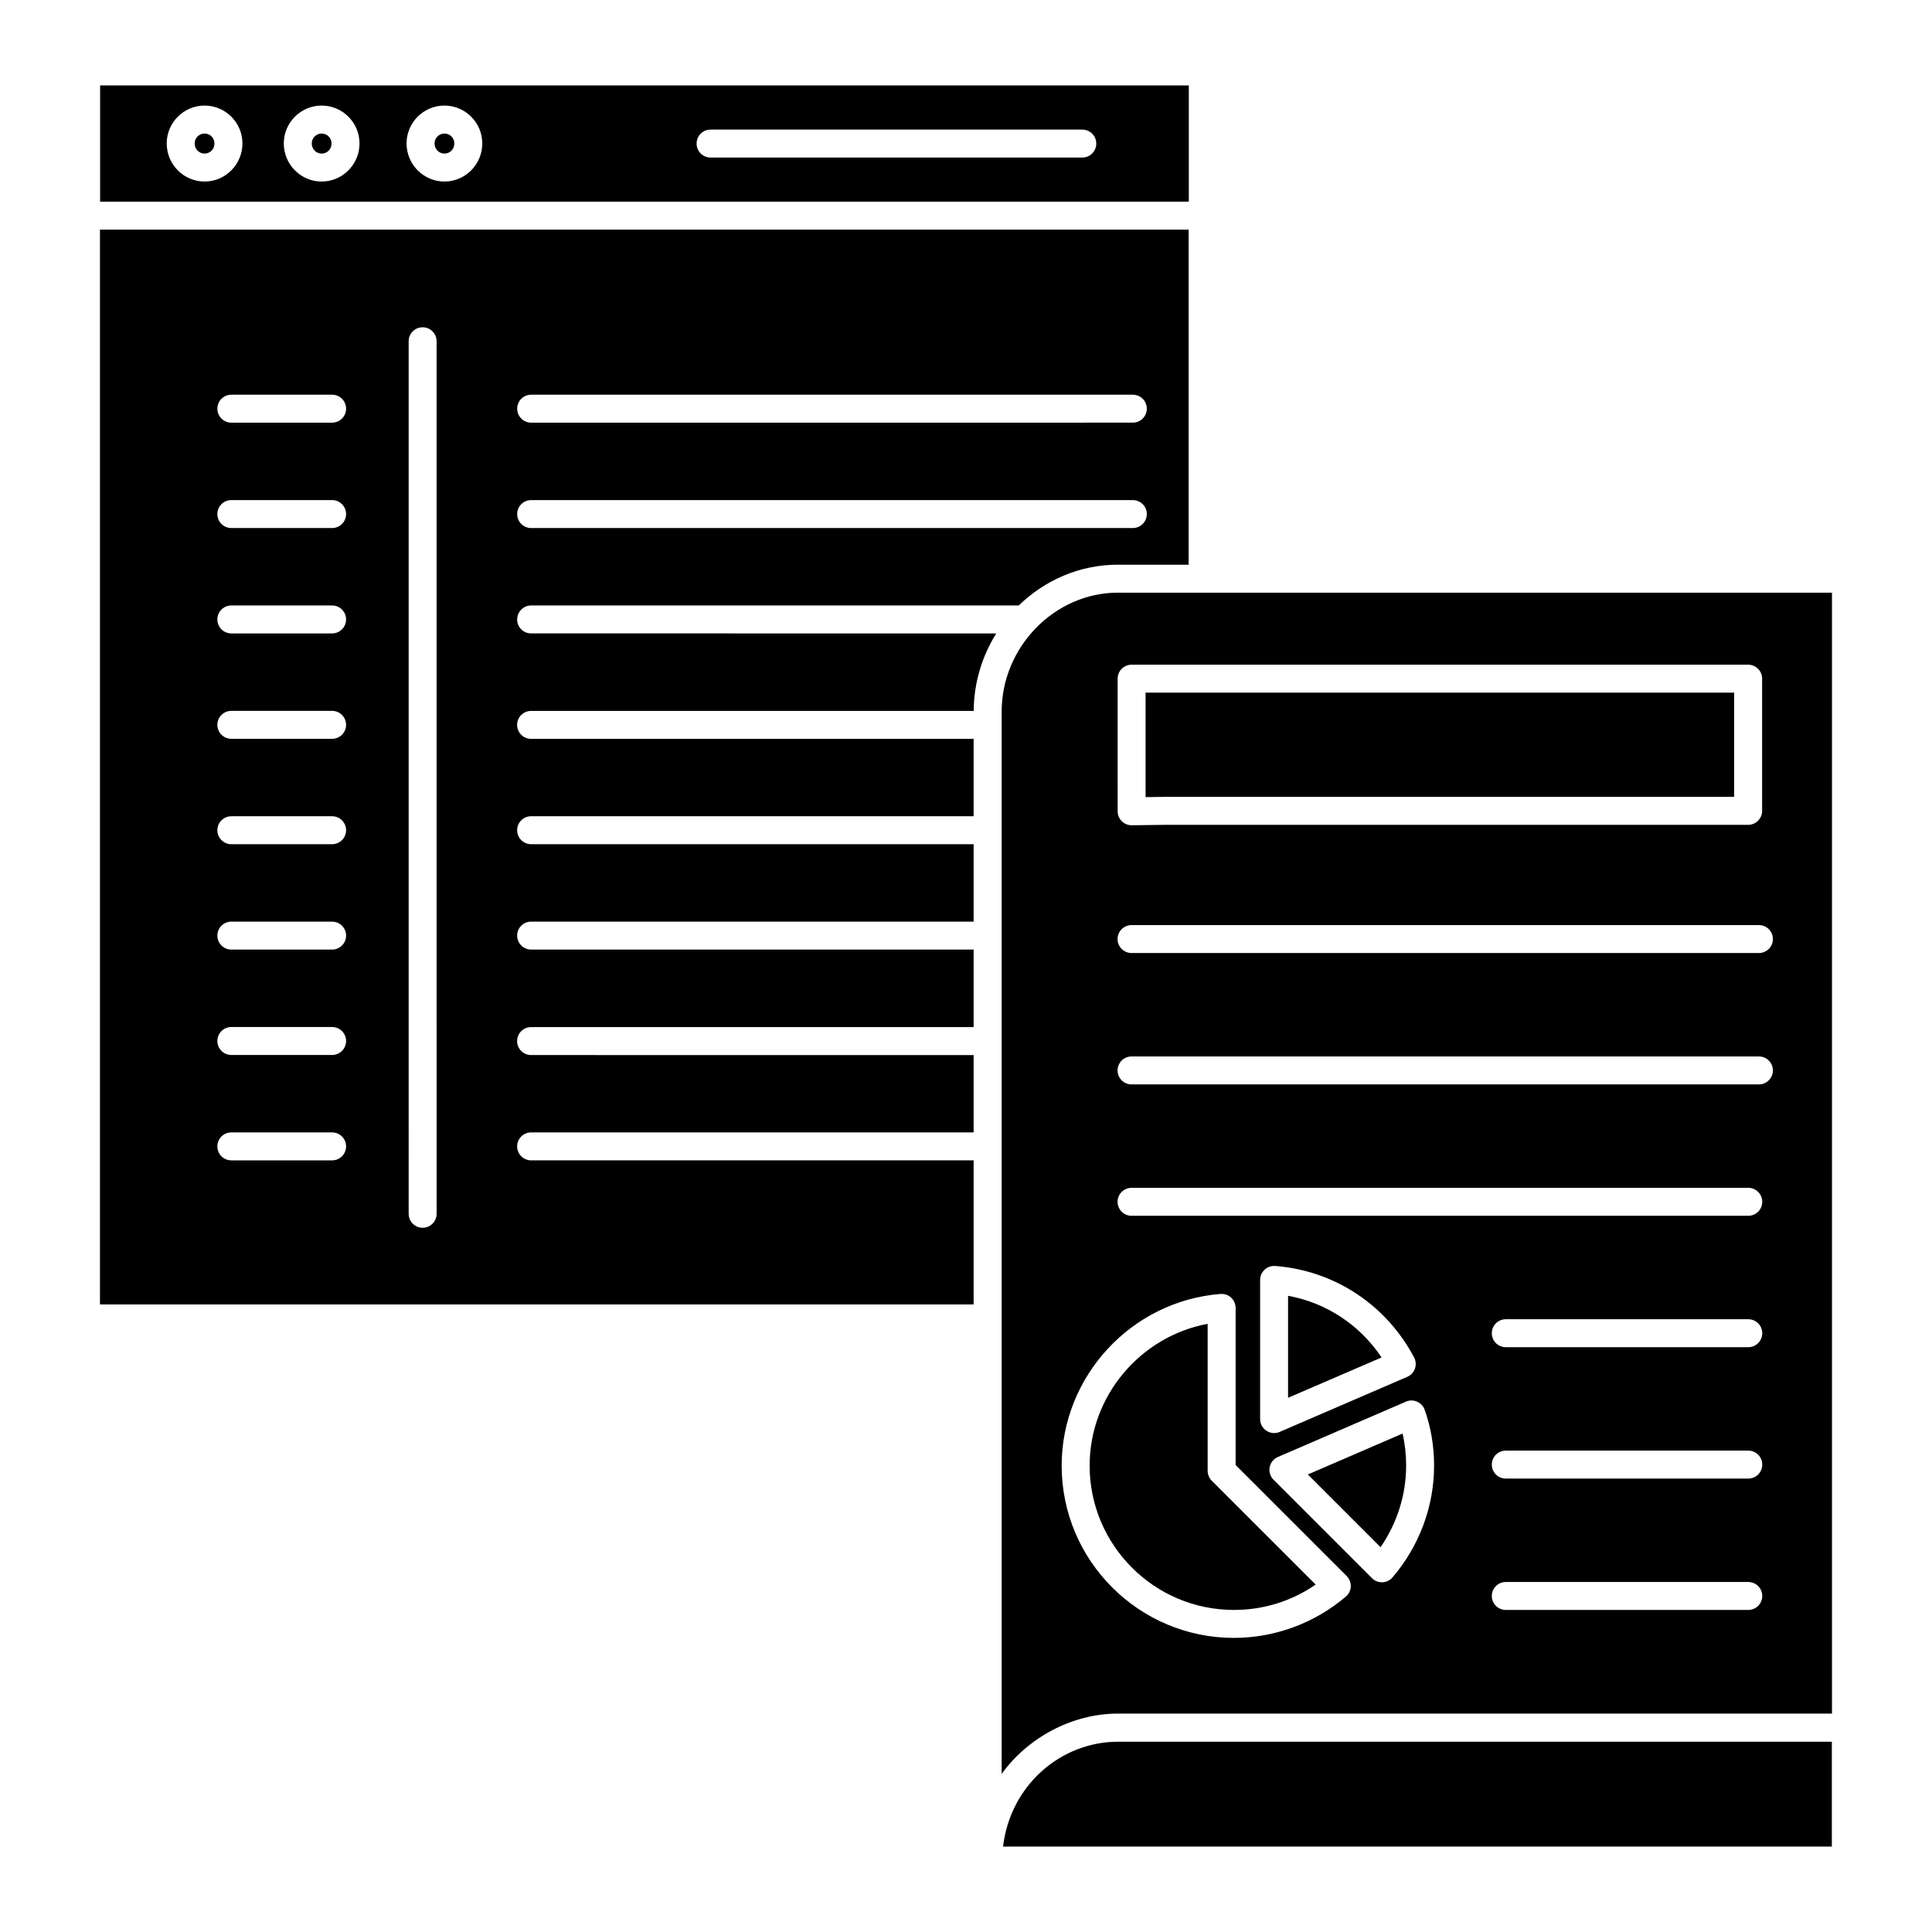
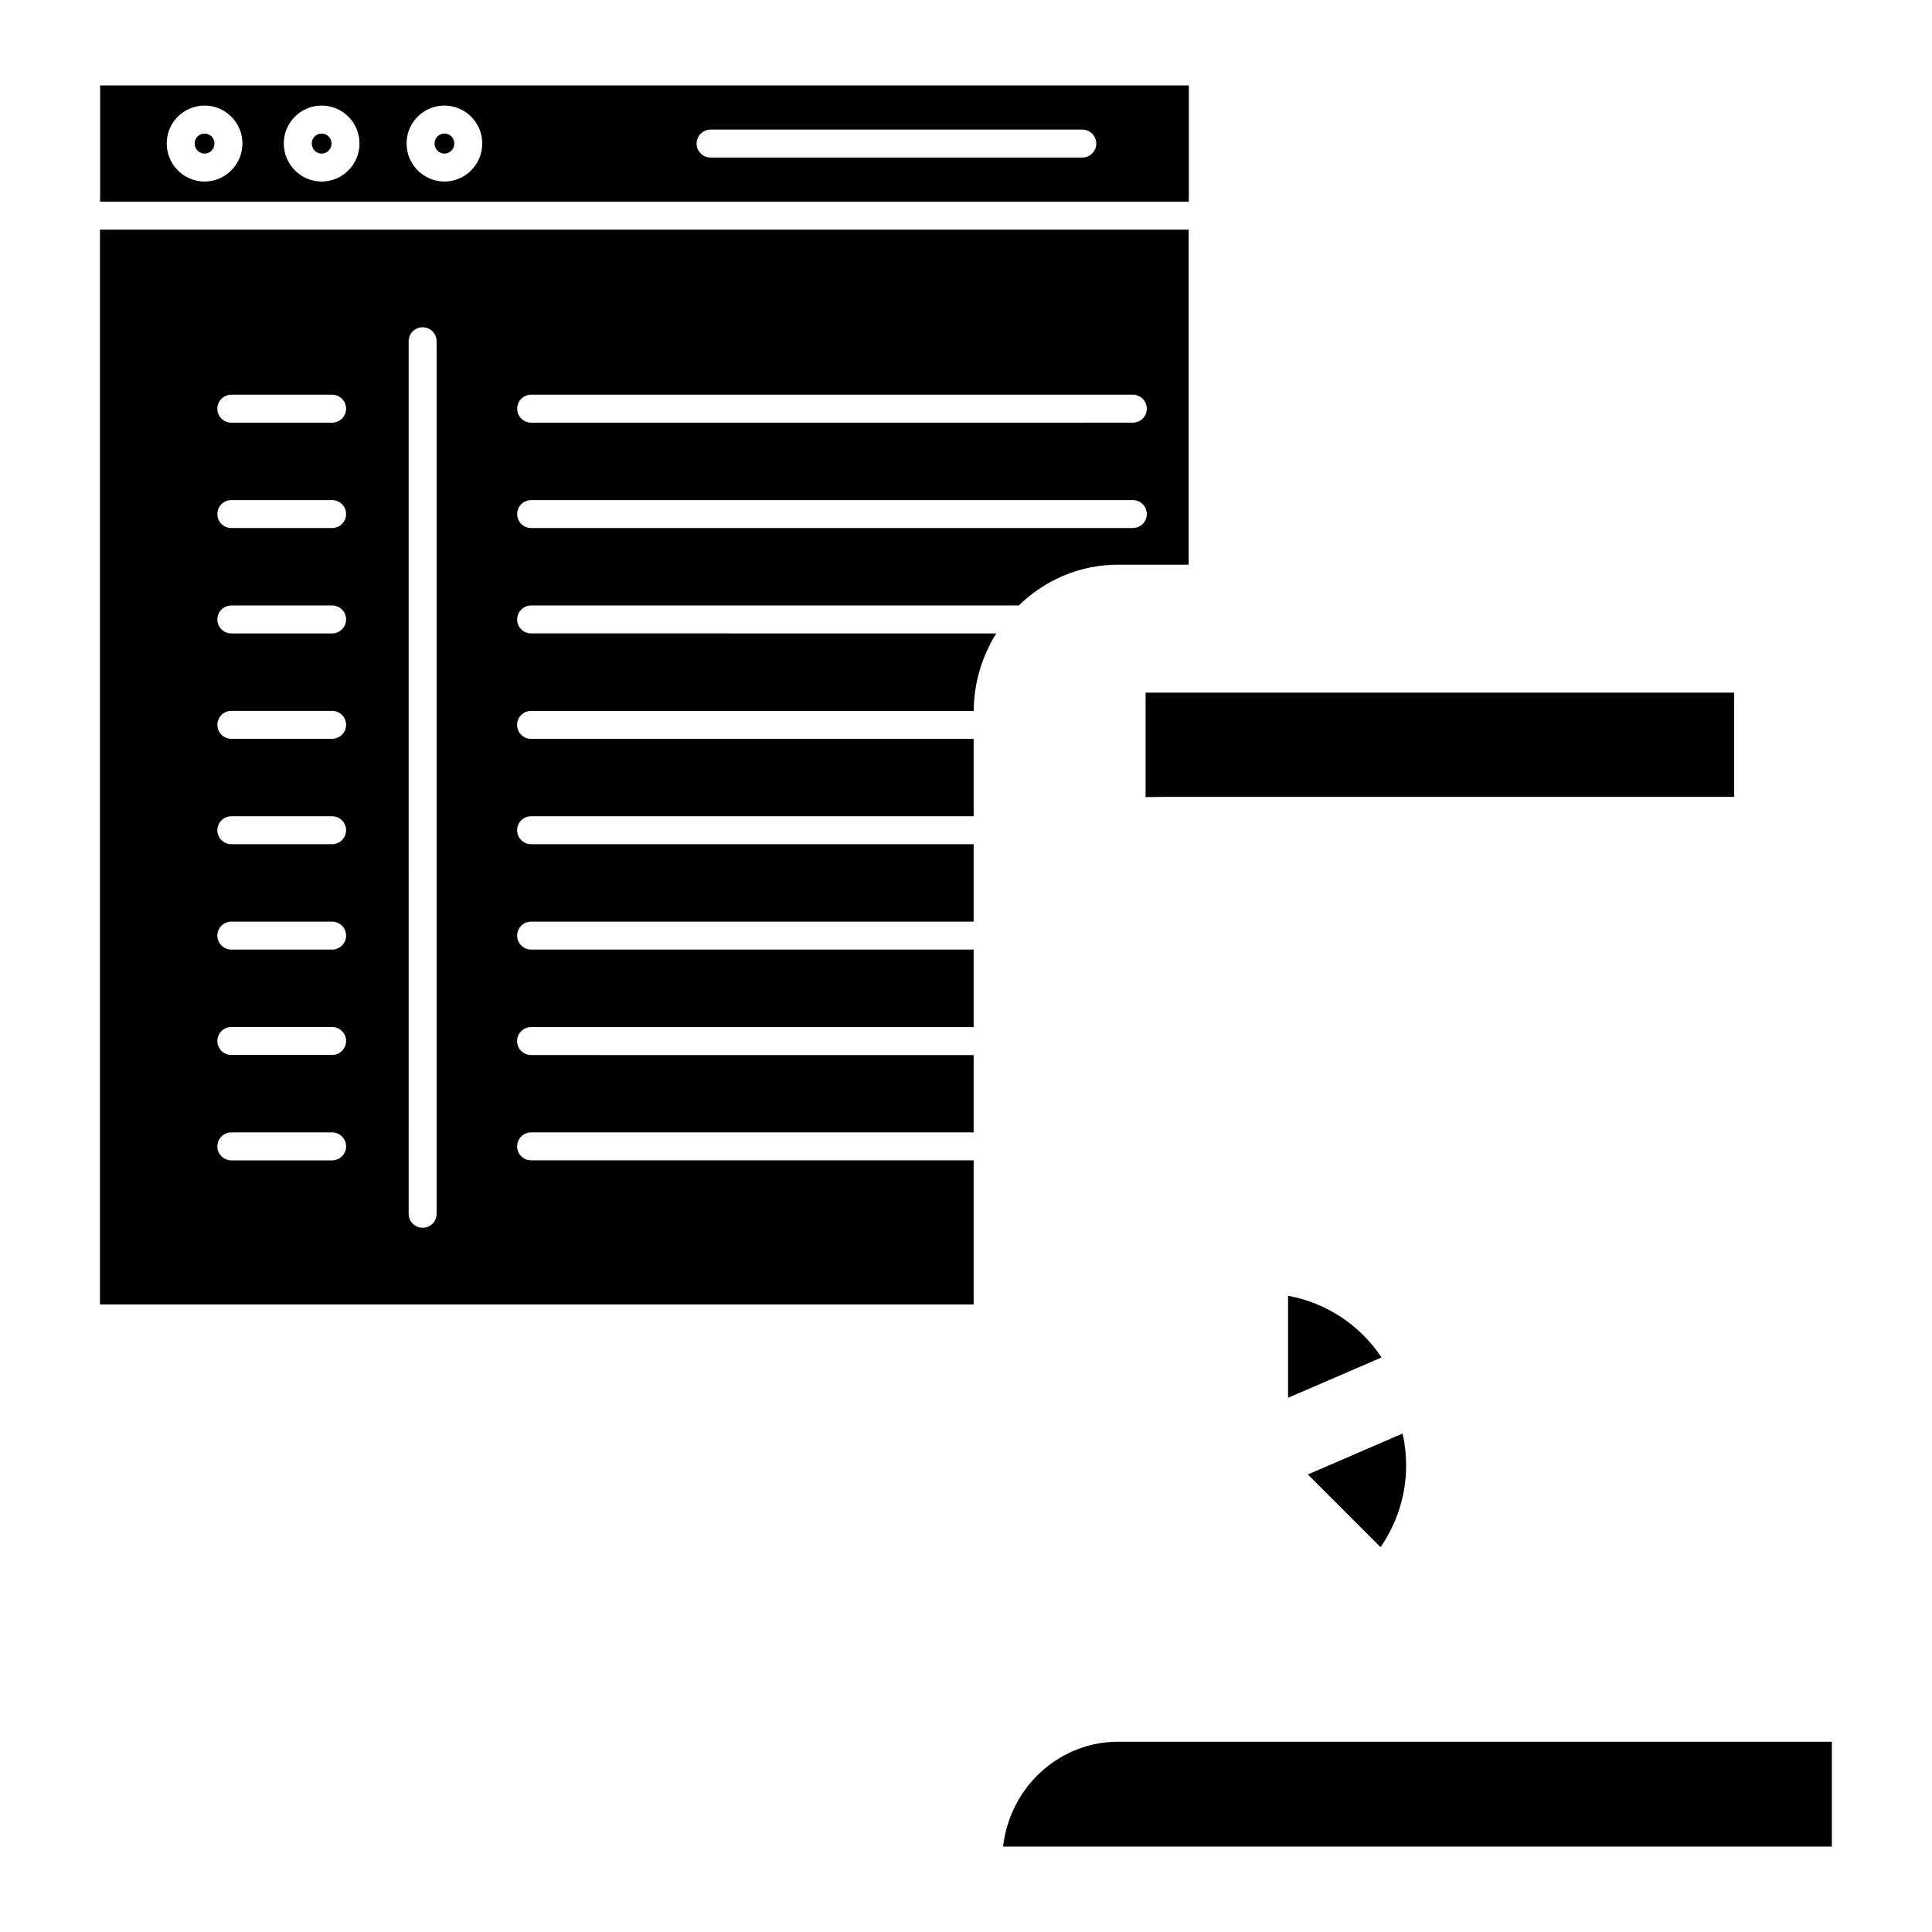
<svg xmlns="http://www.w3.org/2000/svg" fill="#000000" width="800px" height="800px" version="1.1" viewBox="144 144 512 512">
  <g>
    <path d="m409.82 633.36h219.64v-27.785l-189.19 0.004c-15.078 0-28.516 11.465-30.449 27.781z" />
-     <path d="m464.04 533.78v-38.953c-17.828 3.312-31.277 19.109-31.277 37.586 0 21.082 17.148 38.238 38.23 38.238 7.859 0 15.273-2.316 21.668-6.723l-27.539-27.531c-0.691-0.695-1.082-1.633-1.082-2.617z" />
    <path d="m485.35 487.4v27.031l24.781-10.695c-5.769-8.633-14.652-14.492-24.781-16.336z" />
    <path d="m452.45 355.18h151.12v-27.625h-155.98v27.691c0.145-0.008 0.281-0.008 0.426-0.008 1.469-0.031 2.953-0.059 4.434-0.059z" />
    <path d="m198.21 179.39c-1.445 0-2.621 1.18-2.621 2.625 0 1.504 1.152 2.684 2.621 2.684 1.477 0 2.625-1.18 2.625-2.684 0.004-1.445-1.176-2.625-2.625-2.625z" />
    <path d="m229.24 179.39c-1.445 0-2.621 1.18-2.621 2.625 0 1.504 1.152 2.684 2.621 2.684 1.477 0 2.625-1.18 2.625-2.684 0-1.445-1.18-2.625-2.625-2.625z" />
    <path d="m459.05 166.64h-288.52v30.793h288.52zm-260.84 25.469c-5.527 0-10.027-4.531-10.027-10.094 0-5.535 4.5-10.035 10.027-10.035 5.535 0 10.035 4.5 10.035 10.035 0 5.566-4.5 10.094-10.035 10.094zm31.027 0c-5.527 0-10.027-4.531-10.027-10.094 0-5.535 4.5-10.035 10.027-10.035 5.535 0 10.035 4.5 10.035 10.035 0 5.566-4.5 10.094-10.035 10.094zm32.535 0c-5.527 0-10.027-4.531-10.027-10.094 0-5.535 4.5-10.035 10.027-10.035 5.535 0 10.035 4.5 10.035 10.035 0 5.566-4.5 10.094-10.035 10.094zm169.05-6.359h-98.516c-2.047 0-3.703-1.656-3.703-3.703s1.656-3.703 3.703-3.703h98.516c2.047 0 3.703 1.656 3.703 3.703s-1.656 3.703-3.703 3.703z" />
    <path d="m261.78 179.39c-1.445 0-2.621 1.18-2.621 2.625 0 1.504 1.152 2.684 2.621 2.684 1.477 0 2.625-1.18 2.625-2.684 0.004-1.445-1.176-2.625-2.625-2.625z" />
    <path d="m281.06 308.16c0-2.047 1.656-3.703 3.703-3.703h129.21c6.863-6.656 16.086-10.809 26.285-10.809h18.746v-88.793h-288.51v284.83h231.53v-38.18h-117.27c-2.047 0-3.703-1.656-3.703-3.703s1.656-3.703 3.703-3.703h117.27v-20.496l-117.28-0.004c-2.047 0-3.703-1.656-3.703-3.703s1.656-3.703 3.703-3.703h117.28v-20.547h-117.27c-2.047 0-3.703-1.656-3.703-3.703s1.656-3.703 3.703-3.703h117.27v-20.52h-117.27c-2.047 0-3.703-1.656-3.703-3.703 0-2.047 1.656-3.703 3.703-3.703h117.27v-20.504l-117.28-0.004c-2.047 0-3.703-1.656-3.703-3.703s1.656-3.703 3.703-3.703h117.3c0.043-7.559 2.266-14.57 5.973-20.535l-123.27-0.004c-2.047 0-3.703-1.656-3.703-3.703zm3.703-59.562h159.45c2.047 0 3.703 1.656 3.703 3.703 0 2.047-1.656 3.703-3.703 3.703l-159.45 0.004c-2.047 0-3.703-1.656-3.703-3.703s1.656-3.707 3.703-3.707zm0 27.93h159.45c2.047 0 3.703 1.656 3.703 3.703s-1.656 3.703-3.703 3.703l-159.45 0.004c-2.047 0-3.703-1.656-3.703-3.703 0-2.051 1.656-3.707 3.703-3.707zm-52.754 174.98h-26.703c-2.047 0-3.703-1.656-3.703-3.703s1.656-3.703 3.703-3.703h26.707c2.047 0 3.703 1.656 3.703 3.703s-1.66 3.703-3.707 3.703zm0-27.93h-26.703c-2.047 0-3.703-1.656-3.703-3.703s1.656-3.703 3.703-3.703h26.707c2.047 0 3.703 1.656 3.703 3.703s-1.66 3.703-3.707 3.703zm0-27.93h-26.703c-2.047 0-3.703-1.656-3.703-3.703s1.656-3.703 3.703-3.703h26.707c2.047 0 3.703 1.656 3.703 3.703s-1.66 3.703-3.707 3.703zm0-27.926h-26.703c-2.047 0-3.703-1.656-3.703-3.703 0-2.047 1.656-3.703 3.703-3.703h26.707c2.047 0 3.703 1.656 3.703 3.703 0 2.047-1.66 3.703-3.707 3.703zm0-27.93h-26.703c-2.047 0-3.703-1.656-3.703-3.703s1.656-3.703 3.703-3.703h26.707c2.047 0 3.703 1.656 3.703 3.703s-1.66 3.703-3.707 3.703zm0-27.93h-26.703c-2.047 0-3.703-1.656-3.703-3.703 0-2.047 1.656-3.703 3.703-3.703h26.707c2.047 0 3.703 1.656 3.703 3.703 0 2.047-1.66 3.703-3.707 3.703zm0-27.926h-26.703c-2.047 0-3.703-1.656-3.703-3.703s1.656-3.703 3.703-3.703h26.707c2.047 0 3.703 1.656 3.703 3.703s-1.66 3.703-3.707 3.703zm0-27.93h-26.703c-2.047 0-3.703-1.656-3.703-3.703s1.656-3.703 3.703-3.703h26.707c2.047 0 3.703 1.656 3.703 3.703s-1.66 3.703-3.707 3.703zm27.699 209.66c0 2.047-1.656 3.703-3.703 3.703-2.047 0-3.703-1.656-3.703-3.703l-0.004-231.23c0-2.047 1.656-3.703 3.703-3.703s3.703 1.656 3.703 3.703z" />
    <path d="m490.59 534.75 19.27 19.27c4.391-6.359 6.781-13.898 6.781-21.613 0-2.922-0.316-5.773-0.949-8.5z" />
-     <path d="m440.27 301.06c-16.742 0-30.824 14.352-30.824 31.566v281.48c6.934-9.613 18.652-15.988 30.828-15.988h189.22v-297.05h-189.22zm-0.086 22.793c0-2.047 1.656-3.703 3.703-3.703h163.39c2.047 0 3.703 1.656 3.703 3.703v35.035c0 2.047-1.656 3.703-3.703 3.703h-154.82c-1.441 0-2.871 0.027-4.297 0.059-1.441 0.023-2.863 0.051-4.269 0.051-2.047 0-3.703-1.656-3.703-3.703zm60.48 243.26c-8.305 7.062-18.84 10.945-29.672 10.945-25.164 0-45.641-20.477-45.641-45.648 0-23.676 18.492-43.664 42.102-45.496 1.137-0.051 2.047 0.27 2.809 0.969 0.754 0.703 1.188 1.688 1.188 2.719v41.641l29.434 29.426c0.73 0.73 1.121 1.738 1.086 2.769-0.047 1.035-0.516 2.004-1.305 2.676zm-22.719-47.043v-36.871c0-1.027 0.426-2.019 1.188-2.715 0.754-0.711 1.781-1.055 2.801-0.984 15.648 1.188 29.41 10.246 36.82 24.238 0.477 0.91 0.559 1.984 0.219 2.961-0.34 0.977-1.078 1.758-2.027 2.172l-33.824 14.602c-0.469 0.203-0.969 0.305-1.469 0.305-0.715 0-1.418-0.203-2.031-0.609-1.047-0.688-1.676-1.855-1.676-3.098zm35.082 41.957c-0.672 0.789-1.641 1.25-2.668 1.297h-0.145c-0.984 0-1.926-0.391-2.621-1.086l-26.098-26.098c-0.867-0.867-1.25-2.106-1.02-3.312 0.23-1.207 1.043-2.223 2.172-2.707l33.949-14.672c0.941-0.414 2.004-0.414 2.945 0.008 0.941 0.406 1.672 1.188 2.012 2.156 1.656 4.66 2.496 9.637 2.496 14.805-0.004 10.812-3.918 21.324-11.023 29.609zm94.285 8.625h-64.266c-2.047 0-3.703-1.656-3.703-3.703 0-2.047 1.656-3.703 3.703-3.703h64.266c2.047 0 3.703 1.656 3.703 3.703 0 2.047-1.656 3.703-3.703 3.703zm0-34.816h-64.266c-2.047 0-3.703-1.656-3.703-3.703s1.656-3.703 3.703-3.703h64.266c2.047 0 3.703 1.656 3.703 3.703s-1.656 3.703-3.703 3.703zm0-34.816h-64.266c-2.047 0-3.703-1.656-3.703-3.703s1.656-3.703 3.703-3.703h64.266c2.047 0 3.703 1.656 3.703 3.703s-1.656 3.703-3.703 3.703zm0-34.824h-163.44c-2.047 0-3.703-1.656-3.703-3.703s1.656-3.703 3.703-3.703l163.44-0.004c2.047 0 3.703 1.656 3.703 3.703 0 2.051-1.656 3.707-3.703 3.707zm2.82-34.816h-166.26c-2.047 0-3.703-1.656-3.703-3.703s1.656-3.703 3.703-3.703h166.26c2.047 0 3.703 1.656 3.703 3.703s-1.656 3.703-3.707 3.703zm0-34.816h-166.26c-2.047 0-3.703-1.656-3.703-3.703s1.656-3.703 3.703-3.703h166.26c2.047 0 3.703 1.656 3.703 3.703s-1.656 3.703-3.707 3.703z" />
  </g>
</svg>